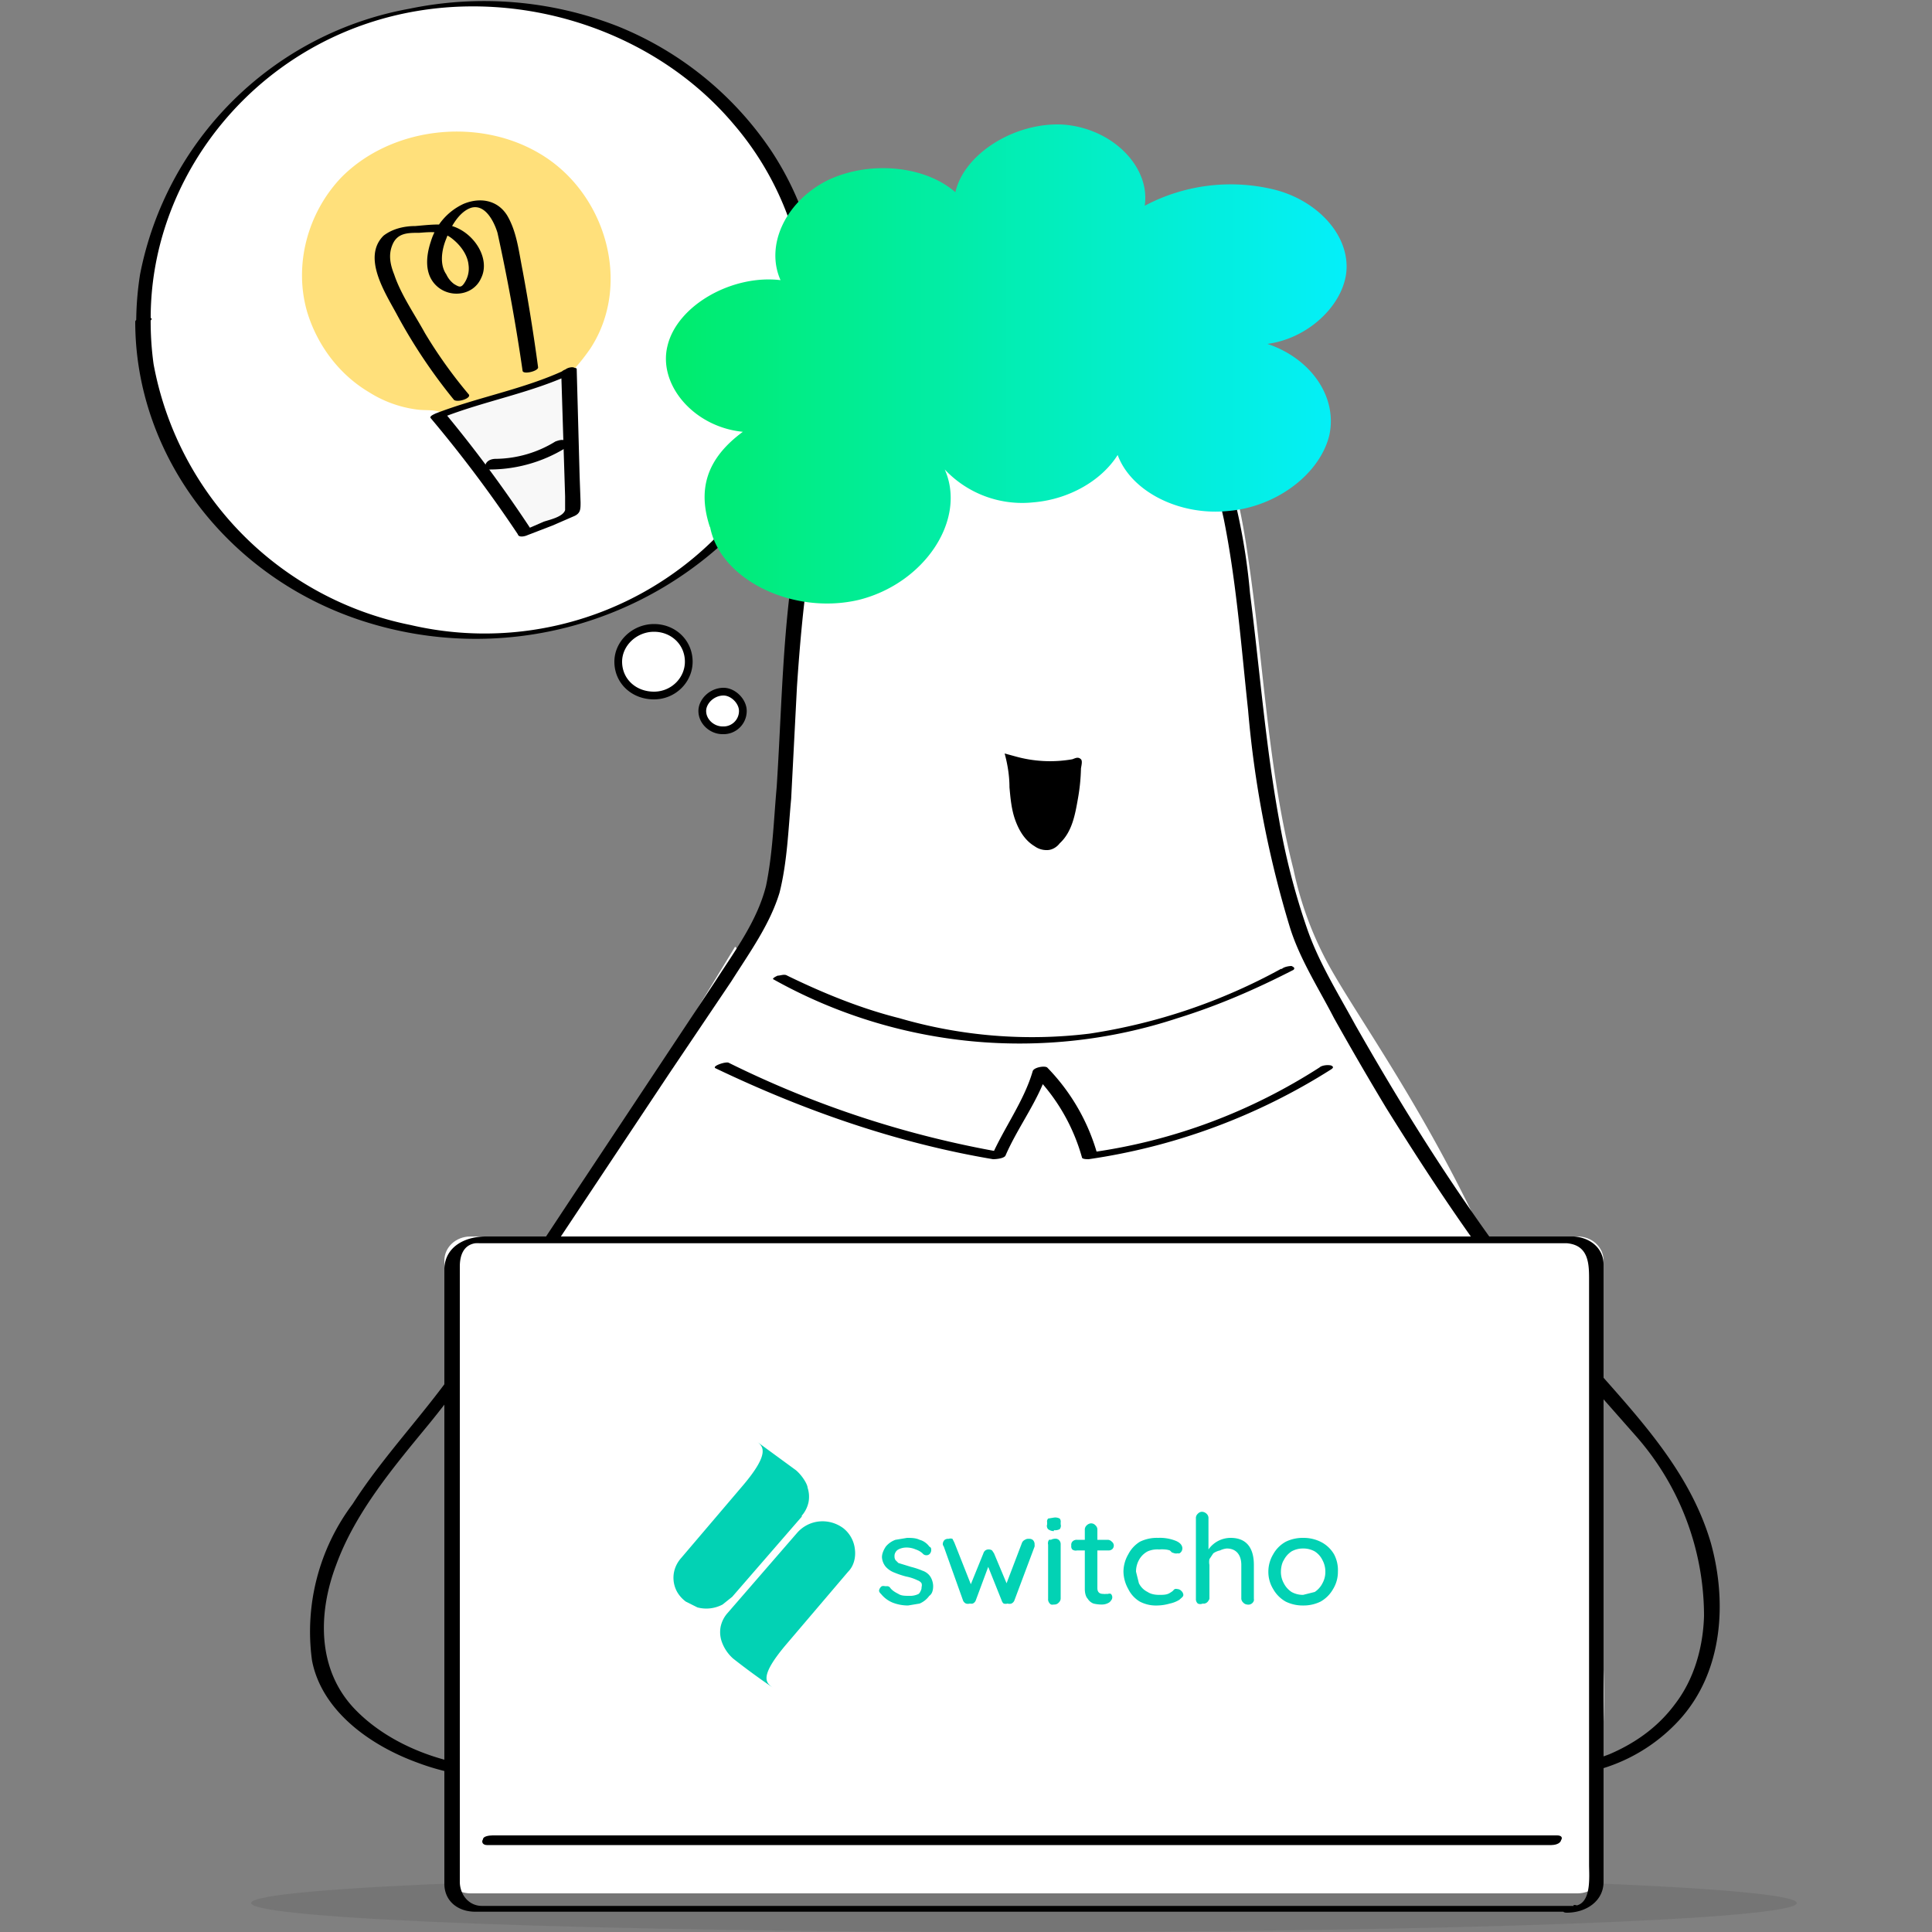
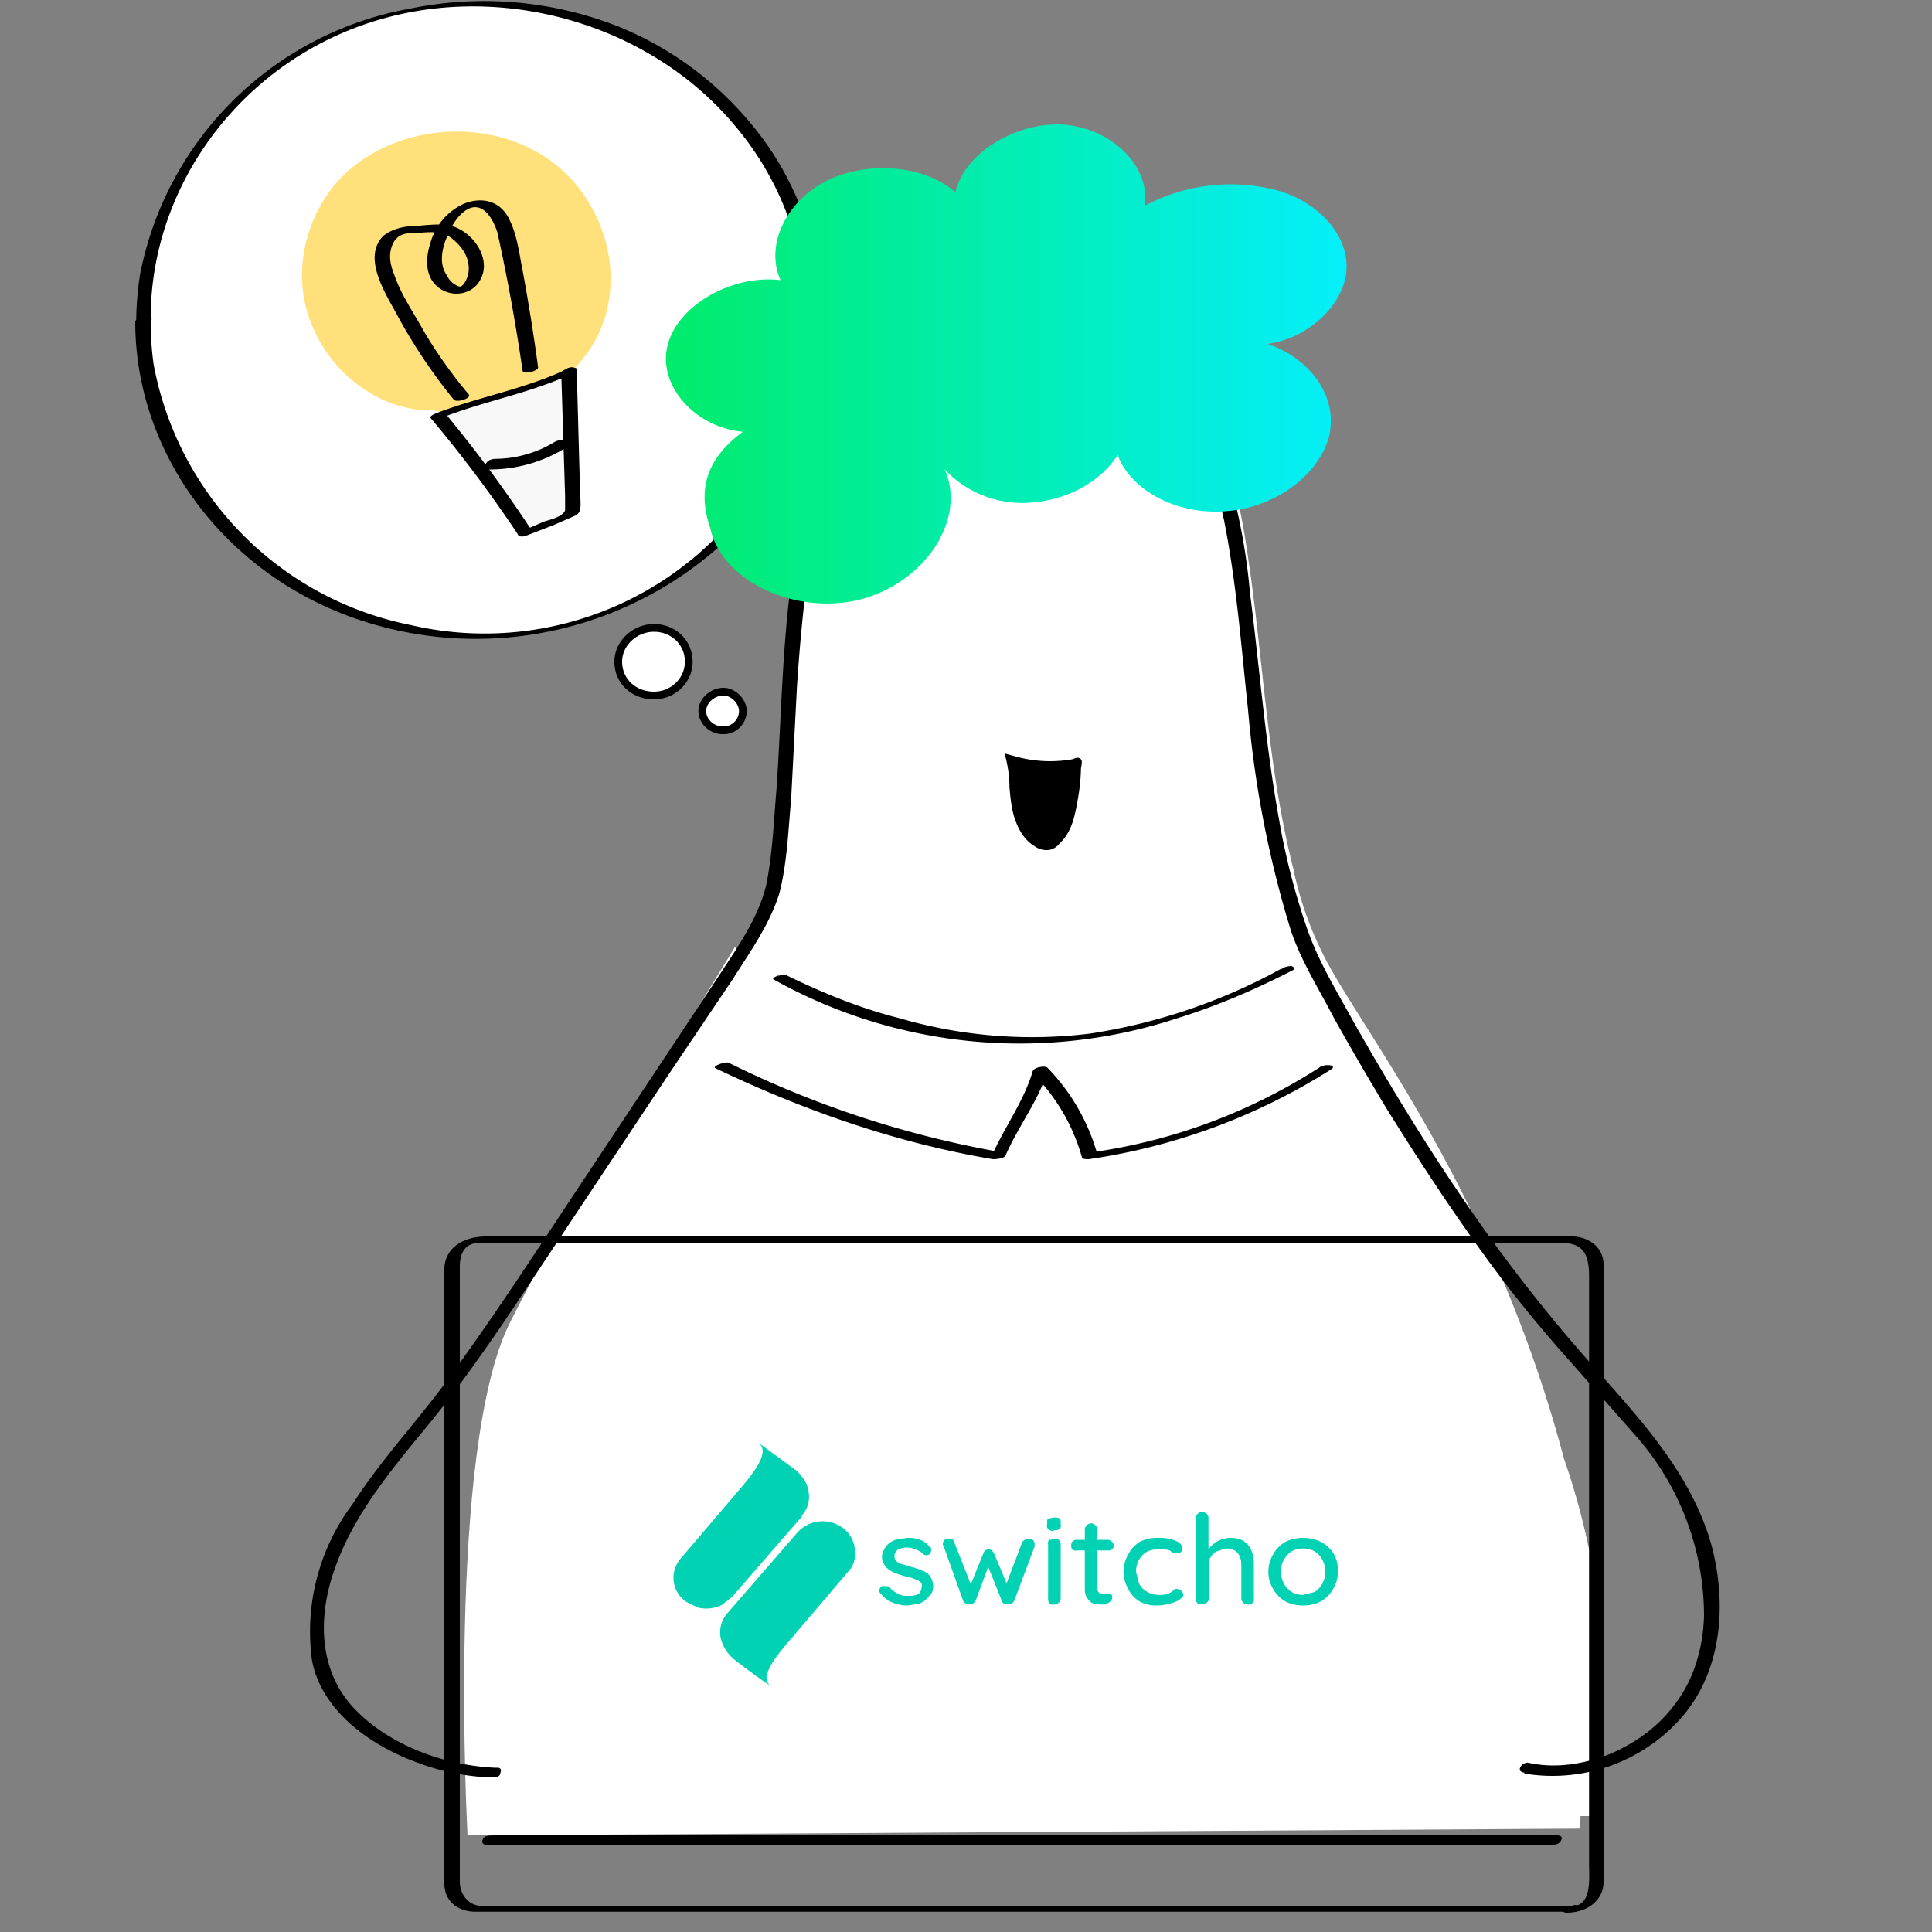
<svg xmlns="http://www.w3.org/2000/svg" fill="none" viewBox="0 0 200 200">
  <rect x="0" y="0" width="200" height="200" fill="#808080" stroke="none" />
-   <path fill="#191A1A" d="M106 200c44.2 0 80-1.3 80-3s-35.8-3-80-3-80 1.3-80 3 35.8 3 80 3z" opacity=".1" />
  <path fill="#fff" d="M165 188a74.6 74.6 0 0 0-3.1-37c-7-26.4-19.8-42.9-24.3-51a36 36 0 0 1-3.7-10c-2.7-10.6-3.1-21.6-4.7-32.3-1.8-12.6-6-25.7-22.8-25.7-20.9 0-22.8 21.8-24 36-.4 4.8-.4 9.5-.9 14.3-.3 4.1-.4 8.9-2.6 12.6-2.5 4.3-5.3 8.3-8.1 12.4-13 19.1-18.8 43-20.8 80.7h115z" />
  <path fill="#fff" d="M163.5 189.3c1.4-14.1-.3-18.6-2.3-37.5-1.7-16-14.6-37-23.3-49.8l-4.2 2.3c-3.3 1.5-17 6-24.7 6-10.3.1-20.8 1-34.5-7.2 0 0-11.7 13.8-21.7 33.8-6.6 13.1-4.4 53.1-4.4 53.1l115.1-.7z" />
  <path fill="#fff" d="M70 108a100 100 0 0 0 31 12c1.8-3.3 3-7 4.3-9.7 2.3 2.2 4 6.5 5 9.6.1.3 13 0 27.7-12.9l-4.1-8.5s-11 9.5-28.8 9.5c-20.1 0-29-10-29-10L70 108z" />
  <path fill="#000" d="M111.6 82.6c-.3 1.7-.6 3.5-1.9 4.7-.3.4-.8.7-1.3.7a2.1 2.1 0 0 1-1.3-.4c-1-.6-1.6-1.6-2-2.7s-.5-2.3-.6-3.4c0-1.2-.2-2.4-.5-3.5l1.1.3a13.3 13.3 0 0 0 5.9.3c.3-.1.6-.3.9 0 .2.2 0 .8 0 1a20 20 0 0 1-.3 3z" />
  <path fill="#000" d="M157.8 183.6a17.8 17.8 0 0 0 16-5.5c4.6-5 5-12.3 3.3-18.4-2-6.8-6.6-12-11.3-17.3a163.2 163.2 0 0 1-13.6-17.2c-4.3-6.2-8.2-12.6-11.9-19.1-1.8-3.3-3.8-6.5-5-10a71.8 71.8 0 0 1-2.9-11.3c-1.4-7.7-2-15.6-3-23.4a63.4 63.4 0 0 0-3.4-15.7 21.4 21.4 0 0 0-8.5-10.8 24 24 0 0 0-15.7-2.6c-4.5.7-8.7 2.8-11.7 6-3 3.3-4.8 7.3-6 11.3-3.1 10.3-3 21.2-3.7 31.9-.3 3.3-.4 6.8-1.1 10.2-.9 3.6-3.2 6.7-5.2 9.8l-13.4 20.2c-4.4 6.6-8.7 13.3-13.4 19.8-3.4 4.9-7.6 9.2-10.8 14.2a22 22 0 0 0-4.2 16.2c1 5.2 6 8.8 11 10.6a23.8 23.8 0 0 0 7.5 1.5c.4 0 1 0 1-.5a.4.4 0 0 0 0-.4.5.5 0 0 0-.2-.1.5.5 0 0 0-.2 0c-5.3-.2-11-2.3-14.6-6-4-4.1-3.9-10-2-15 2-5.5 6-10.2 9.7-14.7 4.3-5.3 8-10.9 11.7-16.5l13.1-19.7 6.4-9.5c1.9-3 4-5.9 5-9.2.8-3.2.9-6.5 1.2-9.7l.6-11.6c.3-4.5.7-9 1.4-13.5 1.2-7.9 3.6-17.2 11.2-21.9a23 23 0 0 1 14.6-2.3c5 .8 9 3.4 11.8 7.3 2.8 3.9 4.2 8.5 5.2 13.1 1.3 6.5 1.8 13.2 2.5 19.7a109 109 0 0 0 4.3 22.4c1 3.3 3 6.4 4.6 9.5a335.2 335.2 0 0 0 5.4 9.3c3.8 6.1 7.8 12.2 12.2 18a140.2 140.2 0 0 0 6.9 8.3l6.7 7.6a28.2 28.2 0 0 1 7.1 18.7c-.1 3.2-1 6.5-3 9.1-1.7 2.3-4 4-6.8 5.2-2.6 1-5.5 1.5-8.3.9-.7-.2-1.5.9-.5 1z" />
  <path fill="#000" d="M74.1 110.6c9 4.3 18.6 7.7 28.7 9.4.4 0 1.2-.1 1.3-.4 1.3-3 3.5-5.8 4.4-8.9l-1.6.4c2.5 2.5 4.2 5.5 5.1 8.7 0 .2.5.2.7.2a64 64 0 0 0 25.1-9.3c.3-.2.2-.3 0-.4-.4-.1-1 0-1.2.2-7 4.5-15 7.6-23.7 8.8l.7.2a21 21 0 0 0-5.2-9c-.3-.2-1.4 0-1.5.4-.9 3.1-3 5.9-4.3 8.9l1.2-.5a104 104 0 0 1-28.4-9.3c-.4-.1-1.8.4-1.3.6zm58.5-10.3a59.7 59.7 0 0 1-19.8 6.7 49 49 0 0 1-19.7-1.6c-4-1-7.9-2.6-11.6-4.4-.3-.2-.7 0-1 0 0 0-.7.3-.4.4a52.2 52.2 0 0 0 41.8 4c4.2-1.3 8.1-3 12-5 .2-.2 0-.3-.2-.4-.3 0-.8.1-1 .3z" />
-   <path fill="#fff" d="M163.3 128H48.7c-1.5 0-2.7 1.1-2.7 2.5v63c0 1.4 1.2 2.5 2.7 2.5h114.6c1.5 0 2.7-1.1 2.7-2.5v-63c0-1.4-1.2-2.5-2.7-2.5z" />
  <path fill="#000" d="M162.9 197.3h-113c-1.4 0-2.3-1.2-2.3-2.5v-63.7c0-1 .3-2.2 1.6-2.4a5.6 5.6 0 0 1 .5 0h112.5c2.3.2 2.3 2.2 2.3 3.8V193c0 1.3.3 4.2-1.6 4.3-.3 0-1 0-1 .4-.2.2 0 .3.3.3 2 0 3.8-1.2 3.8-3.2v-63.9c0-1.7-1.4-2.8-3.1-2.9H50.3c-2.1 0-4.2 1-4.3 3.3V195c0 1.8 1.4 2.9 3.2 2.9h113c.5 0 1.7-.7.7-.7z" />
  <path fill="#000" d="M50.5 191h110.1c.3 0 .9-.1 1-.5.2-.3 0-.5-.4-.5H51c-.4 0-1 .1-1 .4-.2.3 0 .6.4.6z" />
  <path fill="#fff" d="M49.6 65.8c19.2 0 34.8-14.7 34.8-32.7S68.8.3 49.6.3C30.4.3 14.8 15 14.8 33.1c0 18 15.6 32.7 34.8 32.7z" />
  <path fill="#000" d="M15.6 32.9c0-13.4 9-26 22.5-30.5s29 0 37.8 10.4a31.3 31.3 0 0 1 2.8 37.1 33.8 33.8 0 0 1-36.2 14.8 33.8 33.8 0 0 1-26.6-27 32 32 0 0 1-.3-4.8c0-.3-1.6 0-1.6.4 0 13.9 9.6 26.5 23.6 31A38 38 0 0 0 77.1 54a31.6 31.6 0 0 0 2.8-38.3 34.8 34.8 0 0 0-16-13A38 38 0 0 0 42.4.9a34.7 34.7 0 0 0-27.9 27.5 32.4 32.4 0 0 0-.4 5c0 .2 1.6 0 1.6-.4z" />
  <path fill="#FFE07B" d="M45.4 42.6c-.7-.2-1.4-.1-2.2-.2a12.2 12.2 0 0 1-5-1.8c-3.2-1.9-5.4-5-6.4-8.3-1.4-4.8 0-10.2 3.5-13.9 5.1-5.2 14-6.3 20.4-2.6 7 4 9.8 13.6 5.4 20.3-1.4 2-3 3.8-5.5 4.9a26 26 0 0 1-6.6 1.7 7 7 0 0 1-3.2 0 5.3 5.3 0 0 0-.4-.1z" />
  <path fill="#F8F8F8" d="m58.9 38.4.4 14.2a.6.6 0 0 1 0 .5.7.7 0 0 1-.3.2.7.7 0 0 1-.2 0l-4.5 1.9a132.4 132.4 0 0 0-9-12.1c4-1.7 9.7-2.8 13.6-4.7z" />
  <path fill="#000" d="M58.1 38.6a10180858.4 10180858.4 0 0 1 .4 12.8v1.4c-.2.7-1.6 1-2.2 1.2L54 55h1.1a136 136 0 0 0-9-12.2l-.5.5c4.5-1.8 9.4-2.6 13.8-4.7.2-.1.4-.3.1-.5-.2-.2-.9 0-1 .2-4.3 2-9 2.8-13.4 4.5-.2.1-.7.3-.5.5a134.4 134.4 0 0 1 9 12c.1.4.8.2 1 .1l2.6-1 2.3-1c.6-.3.6-.7.6-1.4l-.1-2.8-.3-11c0-.3-1.6 0-1.6.4zm-9.6 2.2a48.8 48.8 0 0 1-4.5-6.3c-1.1-2-2.5-4-3.2-6.1-.4-1-.6-2-.2-3 .5-1.3 1.6-1.3 2.8-1.3 1.3-.1 2.4-.2 3.4.6.9.7 1.6 1.7 1.7 2.7a2.7 2.7 0 0 1-.5 2c-.3.4-.5.3-1 0a2.6 2.6 0 0 1-.8-1c-.7-1-.5-2.5 0-3.7.4-1.1 1.3-2.8 2.6-3.2 1.5-.4 2.4 1.6 2.7 2.6a198.3 198.3 0 0 1 2.6 14.3c.1.4 1.7 0 1.6-.4a205.7 205.7 0 0 0-1.6-10c-.4-2-.6-4-1.6-5.7-1-1.6-2.8-1.9-4.5-1.2a6.3 6.3 0 0 0-3.4 3.9c-.5 1.5-.7 3.4.6 4.6 1.4 1.3 3.8 1 4.6-.8 1-2-.7-4.7-3-5.4-1.1-.3-2.6-.1-3.8 0-1.2 0-2.4.3-3.3 1-2.2 2.2.1 5.8 1.3 8a56 56 0 0 0 6 9c.4.3 1.9-.2 1.5-.6z" />
  <path fill="#000" d="M50.8 48.6a15 15 0 0 0 7.7-2.2.5.5 0 0 0 .2-.1.4.4 0 0 0 0-.5.4.4 0 0 0-.1-.1c-.3-.3-.8-.1-1.1 0a12 12 0 0 1-6.2 1.8c-.3 0-.8.1-1 .5a.4.4 0 0 0 0 .4.5.5 0 0 0 .5.2z" />
  <path fill="url(#switcho-operator_svg__a)" d="m83 157-7.2 8.3-1 .8a3.6 3.6 0 0 1-2.6.3l-1.2-.6a3.3 3.3 0 0 1-.9-1 3 3 0 0 1-.2-2.5 3.2 3.2 0 0 1 .6-1l6.3-7.4c3-3.5 2.2-4.2 1.5-4.7l4.1 3c.7.6 1.2 1.5 1.2 1.8a3 3 0 0 1 .1 1.5 3.1 3.1 0 0 1-.7 1.4zm-7.7 10 7.2-8.3a3.5 3.5 0 0 1 2.3-1.2 3.6 3.6 0 0 1 2.5.7 3.2 3.2 0 0 1 1.2 2.2c.1.8-.1 1.7-.7 2.3l-6.3 7.4c-3 3.5-2.2 4.1-1.5 4.6a73.1 73.1 0 0 1-4.1-3 4.2 4.2 0 0 1-1.2-1.8 3 3 0 0 1-.1-1.5 3.1 3.1 0 0 1 .7-1.4z" />
  <path fill="url(#switcho-operator_svg__b)" d="M91.2 165a.6.6 0 0 1-.2-.3.5.5 0 0 1 .1-.3.5.5 0 0 1 .2-.2.6.6 0 0 1 .3 0h.3a.6.6 0 0 1 .2.1c.2.3.5.5.9.7.3.2.7.2 1.1.2a2 2 0 0 0 1-.2.8.8 0 0 0 .2-.3.7.7 0 0 0 .1-.4.7.7 0 0 0 0-.4.8.8 0 0 0-.4-.3 4.8 4.8 0 0 0-1.2-.4 9 9 0 0 1-1.2-.4 2.3 2.3 0 0 1-.9-.6 1.7 1.7 0 0 1-.4-1c0-.4.2-.8.4-1.1a2.3 2.3 0 0 1 1-.7l1.2-.2c.4 0 .9 0 1.3.2.4.1.8.4 1 .7.2.1.2.2.2.4a.6.6 0 0 1-.2.4.5.5 0 0 1-.3.1.5.5 0 0 1-.4-.2 2 2 0 0 0-.7-.4 2.4 2.4 0 0 0-1-.2 1.8 1.8 0 0 0-.8.2.7.7 0 0 0-.3.3.7.7 0 0 0-.1.4.7.7 0 0 0 .1.4l.3.3 1.3.4a8 8 0 0 1 1.2.4c.3.1.6.3.8.6.2.3.3.7.3 1 0 .4-.1.8-.4 1a2.4 2.4 0 0 1-1 .8l-1.2.2a4.4 4.4 0 0 1-1.6-.3 3 3 0 0 1-1.2-.9zm15.3-5.7a.6.6 0 0 1 .4.1.6.6 0 0 1 .2.5.8.8 0 0 1 0 .2l-2.1 5.6a.6.6 0 0 1-.3.3.7.7 0 0 1-.4 0 .7.7 0 0 1-.4 0 .6.6 0 0 1-.2-.3l-1.4-3.5-1.3 3.5a.6.6 0 0 1-.3.3.7.7 0 0 1-.3 0 .7.7 0 0 1-.4 0 .6.6 0 0 1-.3-.3l-2-5.6a.7.7 0 0 1-.1-.2.6.6 0 0 1 .2-.5.6.6 0 0 1 .4-.1.6.6 0 0 1 .4 0l.2.4 1.7 4.3 1.3-3.2a.6.6 0 0 1 .2-.3.6.6 0 0 1 .4-.1.6.6 0 0 1 .3.1l.2.3 1.3 3.1 1.6-4.2a.6.6 0 0 1 .3-.3.6.6 0 0 1 .4-.1zm3.3 6.2a.6.6 0 0 1-.2.4.6.6 0 0 1-.5.2.7.7 0 0 1-.3 0 .6.6 0 0 1-.2-.2.6.6 0 0 1-.1-.4v-5.6a.6.6 0 0 1 .1-.5.6.6 0 0 1 .2 0 .7.7 0 0 1 .3-.1.7.7 0 0 1 .3 0 .6.6 0 0 1 .2.1.6.6 0 0 1 .2.5v5.6zm-.7-7a1 1 0 0 1-.6-.2.5.5 0 0 1-.1-.5v-.2a.5.5 0 0 1 0-.2.5.5 0 0 1 .1-.2l.6-.1a1 1 0 0 1 .6.1.5.5 0 0 1 .1.4v.2a.5.5 0 0 1 0 .3.5.5 0 0 1-.1.2 1 1 0 0 1-.6.1zm4.5 2v3.9c0 .4.2.6.6.6a1 1 0 0 0 .3 0h.2a.4.4 0 0 1 .3 0 .5.5 0 0 1 0 .7.6.6 0 0 1-.2.2 1.4 1.4 0 0 1-.7.2 3.5 3.5 0 0 1-.9-.1 1.2 1.2 0 0 1-.6-.5c-.2-.2-.3-.6-.3-1v-4h-.8a.6.6 0 0 1-.5-.1.5.5 0 0 1-.1-.4.5.5 0 0 1 .1-.4.6.6 0 0 1 .5-.2h.8v-1a.6.6 0 0 1 .2-.5.7.7 0 0 1 .4-.2.6.6 0 0 1 .5.2.6.6 0 0 1 .2.4v1.1h1.1a.6.6 0 0 1 .4.2.5.5 0 0 1 .2.4.5.5 0 0 1-.2.4.6.6 0 0 1-.4.1h-1.1zm6.3-1.3a4.4 4.4 0 0 1 1.8.3c.5.2.7.5.7.8a.6.6 0 0 1-.3.5.5.5 0 0 1-.2 0 .6.6 0 0 1-.3 0 3.3 3.3 0 0 1-.3-.1 1.5 1.5 0 0 0-.2-.2 1.9 1.9 0 0 0-.5-.1 3.2 3.2 0 0 0-.6 0 2.5 2.5 0 0 0-1.2.2 2.2 2.2 0 0 0-.9.9 2.5 2.5 0 0 0-.3 1.2l.3 1.2c.2.4.5.7.9.9.3.2.7.3 1.2.3.4 0 .8 0 1.1-.2a2.6 2.6 0 0 0 .3-.2 1.6 1.6 0 0 1 .2-.2.6.6 0 0 1 .3 0 .6.6 0 0 1 .4.2.6.6 0 0 1 .2.4c0 .2-.2.3-.4.5a3 3 0 0 1-1 .4 5 5 0 0 1-1.3.2 3.6 3.6 0 0 1-1.8-.4 3.1 3.1 0 0 1-1.2-1.3 3.8 3.8 0 0 1-.5-1.8 3.6 3.6 0 0 1 .5-1.8 3.3 3.3 0 0 1 1.2-1.3 4 4 0 0 1 1.9-.4zm7.5 0c1.6 0 2.4 1 2.4 2.8v3.5a.6.6 0 0 1 0 .2.6.6 0 0 1-.7.4.6.6 0 0 1-.4-.2.6.6 0 0 1-.2-.4V162c0-1-.5-1.7-1.5-1.7a2 2 0 0 0-.7.2 1.9 1.9 0 0 0-.7.3l-.4.6a1.5 1.5 0 0 0 0 .6v3.5a.6.6 0 0 1-.1.2.6.6 0 0 1-.4.3.7.7 0 0 1-.2 0 .6.6 0 0 1-.5 0 .6.6 0 0 1-.2-.5v-8.3a.6.6 0 0 1 .2-.5.6.6 0 0 1 .4-.2.7.7 0 0 1 .5.2.6.6 0 0 1 .2.5v3.2a2.8 2.8 0 0 1 2.3-1.2zm11.1 3.5a3.4 3.4 0 0 1-.5 1.8 3.4 3.4 0 0 1-1.3 1.3 4 4 0 0 1-1.8.4 4 4 0 0 1-1.8-.4 3.4 3.4 0 0 1-1.3-1.3 3.4 3.4 0 0 1-.5-1.8 3.5 3.5 0 0 1 .5-1.8 3.3 3.3 0 0 1 1.3-1.3 4 4 0 0 1 1.8-.4 4 4 0 0 1 1.8.4 3.3 3.3 0 0 1 1.4 1.3 3.5 3.5 0 0 1 .4 1.8zm-1.3 0a2.5 2.5 0 0 0-.3-1.2 2.2 2.2 0 0 0-.8-.9 2.4 2.4 0 0 0-1.2-.3 2.4 2.4 0 0 0-1.2.3c-.3.2-.6.5-.8.9-.2.3-.3.8-.3 1.2a2.4 2.4 0 0 0 .3 1.2c.2.4.5.7.8.9a2.4 2.4 0 0 0 1.2.3l1.2-.3c.3-.2.6-.5.8-.9a2.4 2.4 0 0 0 .3-1.2z" />
  <path fill="url(#switcho-operator_svg__c)" d="M73.5 54.5c1 5.5 8.6 9.2 15.4 7.6 6.8-1.7 11.2-8.3 8.9-13.5A11 11 0 0 0 107 52c3.6-.3 7-2.2 8.7-4.9 1.4 3.8 6.4 6.3 11.4 5.8 5-.4 9.5-3.8 10.5-7.8.9-4-1.9-8-6.4-9.5 4.5-.6 8.2-4.4 8.2-8 0-3.7-3.4-7-7.6-8a19 19 0 0 0-13.3 1.7c.6-4-3.3-8-8.4-8.4-5-.3-10.3 3-11.2 7-3.2-2.8-9-3.3-13.3-1.2-4.3 2.2-6.4 6.7-4.8 10.3-5-.6-10.7 2.6-11.7 6.8-1 4 2.7 8.4 7.8 8.9-3.8 2.8-4.7 6-3.4 9.9z" />
  <path fill="#fff" stroke="#000" stroke-miterlimit="10" stroke-width=".8" d="M67.7 72c2 0 3.6-1.6 3.6-3.5 0-2-1.6-3.5-3.6-3.5S64 66.6 64 68.5c0 2 1.6 3.5 3.7 3.5zm7.1 3.6a2 2 0 0 0 2.1-2c0-1-1-2-2-2-1.2 0-2.2 1-2.2 2 0 1.1 1 2 2.1 2z" />
  <defs>
    <linearGradient id="switcho-operator_svg__a" x1="-268.5" x2="-268.5" y1="17.4" y2="17.4" gradientUnits="userSpaceOnUse">
      <stop stop-color="#04D7FA" />
      <stop offset="1" stop-color="#00CC6E" />
    </linearGradient>
    <linearGradient id="switcho-operator_svg__b" x1="-268.4" x2="-268.4" y1="16.7" y2="16.7" gradientUnits="userSpaceOnUse">
      <stop stop-color="#04D7FA" />
      <stop offset="1" stop-color="#00CC6E" />
    </linearGradient>
    <linearGradient id="switcho-operator_svg__c" x1="68.9" x2="139.4" y1="37.6" y2="37.6" gradientUnits="userSpaceOnUse">
      <stop stop-color="#00EC6B" />
      <stop offset="1" stop-color="#04EFFA" />
    </linearGradient>
  </defs>
</svg>